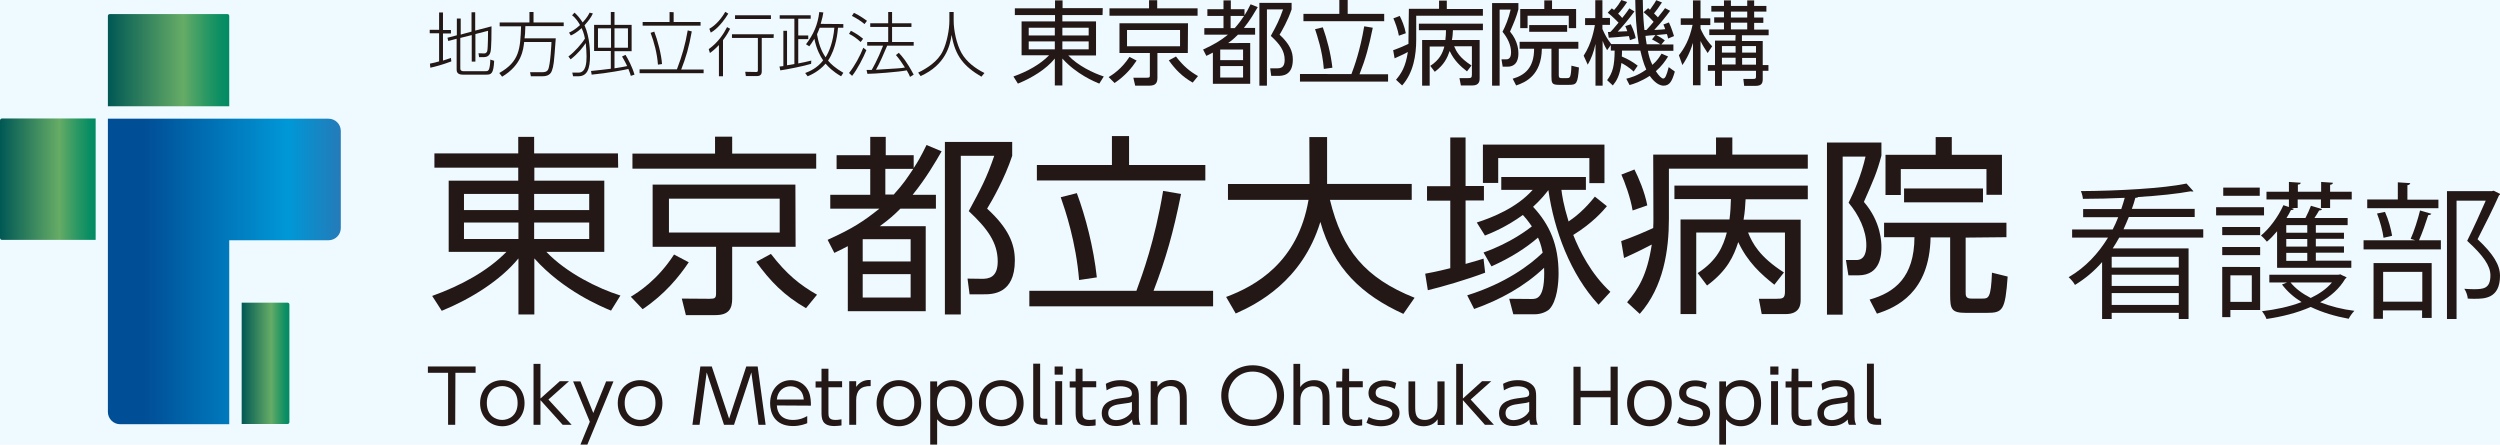
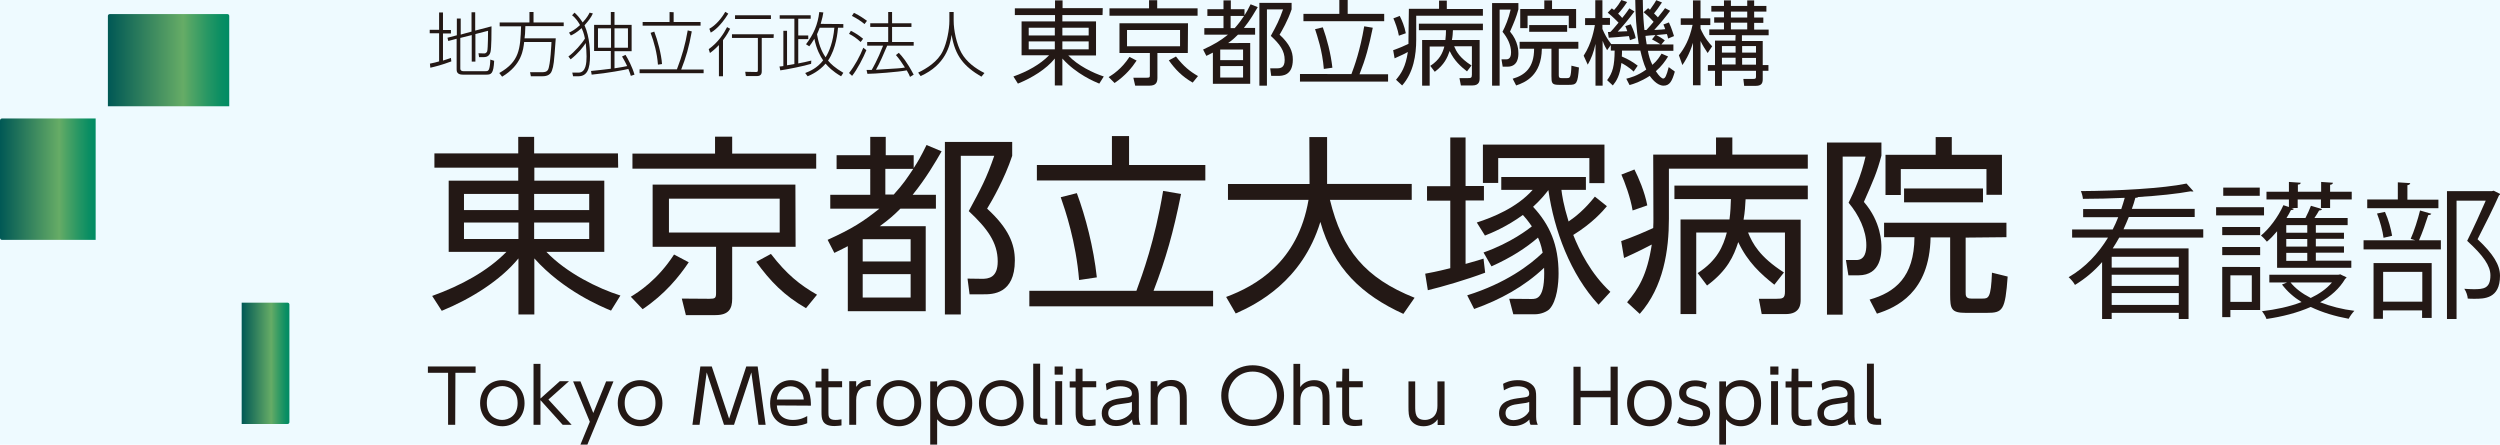
<svg xmlns="http://www.w3.org/2000/svg" version="1.1" id="レイヤー_1" x="0px" y="0px" viewBox="0 0 1225.8 218" style="enable-background:new 0 0 1225.8 218;" xml:space="preserve">
  <style type="text/css">
	.st0{fill:#EEFAFF;}
	.st1{fill:#231815;}
	.st2{fill:url(#SVGID_1_);}
	.st3{fill:url(#SVGID_00000183952513638264269280000009491400091266326673_);}
	.st4{fill:url(#SVGID_00000050621211504458899090000005945798392846764468_);}
	.st5{fill:url(#SVGID_00000029731645180705592700000011637504186114524816_);}
</style>
  <g id="_イス__eefaff">
    <rect class="st0" width="1225.8" height="218" />
  </g>
  <g id="_ゴ">
    <g>
      <g>
        <g>
          <path class="st1" d="M221.3,30.1c-4.8,1.8-7.7,2.5-10.3,3.1l-0.2-2c2-0.4,3.2-0.7,4.5-1.1V16.3h-4.6v-1.7h4.6V6.1h1.9v8.6h3.9      v1.7h-3.9v13.3c1.5-0.5,2.6-0.8,3.9-1.3L221.3,30.1L221.3,30.1z M231.2,15.5V6h1.8v9l8-2.1c0,2.6,0,10.6-0.5,12.6      c-0.4,1.6-1.5,2.5-3.2,2.5h-2.4l-0.3-1.9l2.8,0.1c1.1,0,1.4-0.9,1.5-1.1c0.4-1.6,0.4-9.9,0.4-10l-6.2,1.6v13.5h-1.8v-13      l-5.6,1.4v15c0,1.1,0.9,1.3,1.5,1.3h10.8c1.2,0,1.4-0.2,1.8-1c0.4-1.1,0.6-3.2,0.6-4.7l1.9,0.6c-0.3,6.5-1.5,6.8-3.9,6.8h-11.5      c-3,0-3-1.8-3-2.6v-15l-4.1,1.1l-0.4-1.6l4.6-1.2V9.1h1.9V17C225.6,17,231.2,15.5,231.2,15.5z" />
          <path class="st1" d="M272.5,18.8c-0.9,12.6-1,13.2-1.9,15.9c-0.9,2.6-3.5,2.7-5,2.7h-5.3l-0.4-2l5.7,0c1,0,2.4,0,3.1-1.2      c1.2-2.2,1.7-13.2,1.7-13.6h-13.4c-0.4,3.6-1.1,11.2-10.8,17l-1.4-1.8c9.9-5.6,10.3-11.7,10.7-22.9H245V11h14.6V5.9h2V11h14.8      v1.8h-18.8c-0.1,3.3-0.2,4.8-0.4,6L272.5,18.8L272.5,18.8z" />
          <path class="st1" d="M290.7,6.6c-0.9,2.1-2.5,4-4.1,5.8c2.7,5.9,2.7,13.6,2.7,14.9c0,6.6-1.4,10.1-5.8,10.1H281l-0.4-1.8l3.1,0      c3.6,0,3.9-4.8,3.9-7.9c0-1.8-0.2-4.9-0.4-6.6c-1.2,1.9-3.7,5.1-7.4,8l-1.1-1.4c3-2.2,6.6-6.3,8.1-8.8c-0.1-0.4-0.4-2.5-1.6-5.1      c-2.6,2.3-4.2,3.1-5.3,3.6l-0.9-1.4c1.1-0.5,2.9-1.4,5.4-3.7c-0.7-1.3-2.1-3.5-3.9-4.8l1.2-1.3c1.1,1,2.3,2.2,4,4.8      c2.3-2.5,3-4,3.4-4.8L290.7,6.6L290.7,6.6z M306.7,26.9c1.2,1.9,3.4,6.1,4.4,9.7l-1.8,0.6c-0.2-0.8-0.5-1.7-1.2-3.4      c-1.4,0.4-10.4,2.1-18,2.8l-0.3-1.8c3.3-0.3,6.4-0.7,9.7-1.1v-8.7h-8.2V12.2h8.2V5.9h1.8v6.3h8.4v12.9h-8.4v8.4      c3.4-0.5,5.7-1,6.2-1.1c-1.1-2.4-1.9-3.6-2.5-4.7L306.7,26.9L306.7,26.9z M299.6,13.9h-6.4v9.5h6.4      C299.6,23.4,299.6,13.9,299.6,13.9z M307.9,13.9h-6.6v9.5h6.6C307.9,23.4,307.9,13.9,307.9,13.9z" />
          <path class="st1" d="M331.9,34c2.6-6.8,4.1-12.1,5.3-19.1l2,0.5c-1.4,7.8-2.9,12.9-5.2,18.7h11v1.8h-31.4V34H331.9L331.9,34z       M330.3,6v4.8h13.2v1.8h-28.4v-1.8h13.2V5.9L330.3,6L330.3,6z M322.6,31.7c-0.4-5.6-1.9-11.1-3.6-15.6l1.8-0.6      c1.6,4.1,3.5,11.2,3.8,15.9L322.6,31.7z" />
          <path class="st1" d="M347.5,24.1c4.6-3.3,7.4-7.6,9-10.8l1.5,0.8c-0.5,1-1.4,2.8-3.5,5.6v17.7h-2V22.1c-2.3,2.4-3.6,3.3-4.4,3.9      L347.5,24.1z M357.1,6.7c-4,6.4-7.2,8.5-8.6,9.3l-0.7-1.9c3.2-1.7,6.2-5.4,7.8-8.3L357.1,6.7L357.1,6.7z M379.3,18.6h-5.8v16.2      c0,0.8,0,2.5-2.3,2.5h-5.5l-0.3-2.1l5.3,0.1c0.8,0,0.9-0.2,0.9-1V18.6h-12.7v-1.8h20.5L379.3,18.6L379.3,18.6z M378,9.3h-17.6      V7.5H378V9.3z" />
          <path class="st1" d="M397.7,31.3c-3,1-12.6,2.9-15.1,3.2l-0.4-1.9c0.5,0,1.2-0.1,1.9-0.2V15.1h1.8V32c1-0.1,2.5-0.4,3.6-0.6V9.2      h-7.2V7.5h15.2v1.7h-6.1v8.2h4.9v1.8h-4.9v11.9c2.8-0.5,4.6-1,6.4-1.4L397.7,31.3L397.7,31.3z M413.5,11.8v1.8h-2.6      c-0.2,1.9-0.8,10.1-4.9,16.1c1.3,1.6,3.3,3.5,7.5,6l-1.1,1.7c-4.3-2.5-6.3-4.7-7.6-6.2c-3.2,3.7-6.9,5.4-8.8,6.2l-1.2-1.6      c2.1-0.8,5.8-2.3,8.8-6.2c-1.4-2-3.3-5.5-4.3-10.6c-1.1,1.9-1.9,2.9-2.5,3.7l-1.6-1c3.7-4.9,5.8-9.6,6.5-15.8l2,0.2      c-0.2,1.3-0.5,2.9-1.3,5.6L413.5,11.8L413.5,11.8z M401.9,13.6c-0.3,0.9-0.7,1.8-1.3,3.2c1.1,6.6,3.1,9.6,4.2,11.3      c1.7-2.7,3.7-7.4,4.3-14.5L401.9,13.6L401.9,13.6z" />
          <path class="st1" d="M422,20.6c-2.2-2-3.7-3-5.7-4l0.9-1.5c2.4,1.2,3.9,2.2,6,3.9L422,20.6L422,20.6z M416.3,35.8      c2.7-3.4,5.3-8.1,7-12.4l1.5,1.2c-1.5,3.7-4.5,9.5-7,12.6L416.3,35.8L416.3,35.8z M423.9,11.8c-1.3-1.1-3.9-2.9-6.2-4l1-1.5      c2.9,1.3,5.5,3.3,6.4,3.9L423.9,11.8L423.9,11.8z M440.7,25.9c1.7,1.8,3.8,4.1,7.3,10.7l-1.8,1.1c-0.3-0.8-0.6-1.5-1.6-3.2      c-4.1,0.8-16,1.7-19.3,1.7l-0.4-1.9c1.5,0,1.8,0,2.5,0c0.3-0.5,2.9-4.9,5.6-11.9h-7.8v-1.8h10.3v-7.4h-8.8v-1.8h8.8V5.9h1.9v5.5      h9.5v1.8h-9.5v7.4H448v1.8h-13c-1.8,4.2-3.5,8.3-5.5,11.8c11-0.7,12.2-0.7,14.2-1.1c-1.7-2.7-2.7-4.1-4.4-6.1L440.7,25.9      L440.7,25.9z" />
          <path class="st1" d="M467.6,5.9v4.2c0,4.8,1.4,11.5,3.8,15.8c2.5,4.5,6.9,7.7,11.3,9.9l-1.5,1.8c-8.5-5-12.9-10.1-14.6-20.5      c-0.8,5.4-3,14.7-15.2,20.2l-1.2-1.7c4.1-2,9.6-5.3,12.1-10.6c2-4.1,3.2-10.6,3.2-14.7V5.9H467.6L467.6,5.9z" />
        </g>
        <g>
          <path class="st1" d="M540.6,7.4h-19.7v3.1h16.5v16.7h-13.6c4.7,5,12.2,8.6,17.4,10.3L539,41c-2.2-0.9-11.2-4.6-18.1-12.3v13.2      h-3.7V28.7c-4.2,5.2-11.2,9.5-18.1,12.3l-2.2-3.5c6.8-2.4,13.1-5.9,17.5-10.4h-13.5V10.5h16.4V7.4h-19.7V4.1h19.7V0.2h3.7V4      h19.7L540.6,7.4L540.6,7.4z M504.4,13.6v3.8h12.8v-3.8C517.2,13.6,504.4,13.6,504.4,13.6z M504.4,20.3v3.9h12.8v-3.9H504.4z       M533.8,13.6h-12.9v3.8h12.9V13.6z M533.8,20.3h-12.9v3.9h12.9V20.3z" />
          <path class="st1" d="M543.6,37.8c1.9-1.2,6.3-3.9,10.2-9.9l3.5,1.8c-2.2,3.4-5.6,7.5-10.8,11L543.6,37.8L543.6,37.8z M587.2,7.7      H544V4.1h19.4v-4h4v4h19.8V7.7L587.2,7.7z M582.4,26h-14.9v12.2c0,2.2-0.7,3.8-3.9,3.8h-7l-0.9-3.9l6.5,0c1.4,0,1.6-0.1,1.6-1.3      V26h-14.9V11.4h33.6L582.4,26L582.4,26z M578.6,14.7h-26v8h26C578.6,22.7,578.6,14.7,578.6,14.7z M576.6,27.7      c3.7,4.8,6.8,7.3,10.8,9.6l-2.6,3.2c-5.2-3-8.5-6.4-11.7-10.9L576.6,27.7L576.6,27.7z" />
          <path class="st1" d="M616.7,3.5c-1.5,2.5-3.7,6.4-6.8,10.2h5.5V17H607c-1.6,1.6-2.7,2.6-4.8,4.1H613v20h-18.3V25.8      c-1,0.5-1.5,0.8-3.2,1.6l-1.6-3.1c5.8-2.7,8.4-4.3,12.2-7.3h-11.6v-3.2h9.4v-6h-7.9V4.5h7.9V0.2h3.6v4.3h6.7v3      c0.9-1.4,1.7-2.7,3-5.4L616.7,3.5L616.7,3.5z M609.5,24.3h-11.2v5.2h11.2V24.3z M609.5,32.4h-11.2V38h11.2V32.4z M605.4,13.8      c2.3-2.6,3-3.7,4.6-6h-6.6v6H605.4z M633.3,4.6c-1.8,5.4-4.8,10.6-5.9,12.4c5,4.6,6.5,8.3,6.5,12.2c0,8-5.3,8-7.3,8h-3.3      l-0.5-3.7l3.3,0c1.8,0,3.8-0.3,3.8-4.1c0-4.5-2.4-7.8-6.8-11.8c2.9-5.3,4.1-7.6,6-13h-7.9V42h-3.7V1.4h15.8L633.3,4.6L633.3,4.6      z" />
          <path class="st1" d="M662.6,36.4c1.5-3.9,4.3-11.7,6.3-23.5l4.2,0.7c-1.9,9.3-3.5,15.2-6.5,22.8h14V40h-43.2v-3.7H662.6      L662.6,36.4z M660.8,0v6.8h17.9v3.6h-39.6V6.8h17.6V0H660.8L660.8,0z M649.1,33.8c-0.7-9-3.3-16.4-4.3-19.5l3.8-0.9      c2,5.6,3.9,12.7,4.7,19.8L649.1,33.8L649.1,33.8z" />
          <path class="st1" d="M690.8,4.3h14.8V0.3h3.8v4.1h17.7v3.3h-32.7v11.8c0,7.4-1.3,16.1-6.9,22.4l-3-2.8c2.6-3.1,4.7-6.3,5.8-13.6      c-0.8,0.5-3.3,1.7-6.5,3.1l-0.7-4c2.9-1,5.7-2.2,7.5-3.1c0-0.9,0-1.8,0-2.2L690.8,4.3L690.8,4.3z M685.9,17.5      c-0.5-3-1.9-6.7-2.7-8.5l3.1-1.2c1,1.9,2.4,5.2,3,8.5L685.9,17.5L685.9,17.5z M725.5,19.6v18.8c0,1,0,3.5-3.5,3.5h-5.7l-0.7-3.6      h4.1c1.5,0,2-0.1,2-1.7V22.7h-8.7c1.1,2.6,2.7,5.7,8.5,9.4l-2.2,2.9c-3.2-2.5-6.3-5.3-8.5-10c-1.1,3.2-2.6,6.7-7.3,10.2      l-2.2-2.9c4.6-3,6-6.2,6.9-9.5H701v19.2h-3.7V19.6h11.4c0.2-1.8,0.3-3.3,0.3-4.8h-13.3v-3.2h31.4v3.2h-14.7      c-0.1,1.6-0.1,2.9-0.5,4.8L725.5,19.6L725.5,19.6z" />
          <path class="st1" d="M744.5,1.5v3.1c-1.1,4-1.9,5.8-4.1,10.9c4.1,4.8,4.1,9.7,4.1,10.6c0,1.4,0,6.6-5.4,6.6h-2.3l-0.6-3.6h2.4      c2.1,0,2.3-2.2,2.3-3.5c0-3.5-1.8-7.2-4.2-10c1.4-2.7,3-6.4,4-10.9h-5.4V42h-3.7V1.5H744.5L744.5,1.5z M764.3,23.9v12.9      c0,0.8,0,1.5,1.4,1.5h2.5c1.5,0,2.1,0,2.3-6.1l3.7,0.9c-0.6,8-1.2,8.5-4.9,8.5h-5c-3.4,0-3.6-0.9-3.6-4.3V23.9H756      c-0.2,13.1-8.1,16.5-12.6,18l-1.7-3.3c5.9-1.7,10.5-5.3,10.5-14.7h-7.1v-3.4h28.8v3.4L764.3,23.9L764.3,23.9z M761,0.2v4.2h11.8      v9.4h-3.6V7.7H749v6.1h-3.6V4.4h11.8V0.2L761,0.2L761,0.2z M749.8,15.6v-3.3h18.6v3.3H749.8z" />
          <path class="st1" d="M808.1,4c0.6,0.4,0.7,0.6,0.9,0.8c2-2.8,2.6-3.8,3.1-4.7l2.8,1.1c-1.4,2.2-3.2,4.6-3.9,5.4      c0.5,0.5,1.4,1.3,1.9,1.9c2.7-3.3,2.9-3.7,3.5-4.5l2.5,1.3c-2.3,3.1-4.3,5.6-7.8,9.4c3.7-0.2,3.9-0.2,5.4-0.4      c-0.3-1-0.6-1.5-0.9-2.3l2.7-1c1.4,2.9,2.2,5.9,2.5,6.7l-2.9,1.2c-0.2-1.2-0.4-1.6-0.6-2.2c-1,0.1-4.8,0.5-5.2,0.5      c0.3,0.1,2.8,1.5,4.2,2.6l-1.7,2h5.9v3.1H808c0.4,2.3,1,4.5,2.2,6.9c2.6-2.3,3.4-3.8,4.5-5.5l3.2,1.4c-1.5,2.4-3.2,4.8-6,7.2      c1.6,2.5,2.9,3.6,3.6,3.6c0.9,0,1.6-1.2,2.7-5.6l3,2.2c-1.3,4.6-2.5,6.9-5.5,6.9c-3.3,0-6-3.7-6.8-4.8c-4.5,2.9-8,4-9.9,4.5      l-1.6-3.1c1.9-0.5,5.3-1.3,9.8-4.5c-1.5-3.4-2.2-6.3-2.9-9.3h-9c0,1,0,1.8-0.1,2.9c3.3,1.4,5.4,2.7,7.8,4.5l-2,2.9      c-2.5-2.4-5.5-4-6-4.2c-0.7,6.1-2.4,8.8-4.2,11l-2.8-2.6c2.8-3.7,3.6-7,3.7-14.5h-1.9v-2.7l-1.8,2.5c-0.7-1.1-1.4-2.4-2.2-4.6      V42h-3.5V21.5c-0.8,4-2.2,7.5-3.8,10.2l-2-4.4c4.1-6.2,5.2-13.5,5.5-15h-4.8V8.9h5V0.1h3.5v8.7h3.7v3.4h-3.7v2      c1,2.4,2.2,4.7,4.3,7.4h13.5c-1.2-7.3-1.6-14.2-1.7-21.6h3.7c0,6.9,0.6,13.1,0.8,14.7h1c1.2-1.2,2.8-3.2,3.5-4      c-0.6-0.7-2.4-2.7-4.9-4.7L808.1,4L808.1,4z M799.6,11.9c1.6,3.3,2.2,5.6,2.4,6.8l-2.8,1c-0.2-0.9-0.3-1.3-0.5-2      c-1.6,0.2-9.5,0.8-9.9,0.8l-0.4-2.8c0.8,0,1,0,1.3-0.1c0.6-0.6,1.7-1.8,3.9-4.5c-0.6-0.6-2.7-2.8-5.3-4.9l2-2.1      c0.6,0.4,0.7,0.5,1.1,0.8c1.9-2.1,2.5-3.1,3.6-4.9l2.8,1c-1.8,2.7-3,4.2-4.4,5.7c0.8,0.7,1.4,1.4,2,2.1c2.3-2.8,2.8-3.7,3.5-4.7      l2.5,1.5c-2.3,3.2-6.3,8-8.2,9.9c1.6-0.1,2.8-0.1,4.7-0.2c-0.4-1.3-0.7-1.8-1-2.5L799.6,11.9L799.6,11.9z M811.7,17.2      c-1.7,0.1-3.2,0.2-4.9,0.4c0.1,1.1,0.4,2.9,0.6,4.1h6.7c-0.6-0.4-2.5-1.6-4.1-2.4L811.7,17.2L811.7,17.2z" />
          <path class="st1" d="M837.3,26c-1.1-1.7-2.3-3.4-3.5-5.9v21.7h-3.7V21c-1.8,5.9-4.2,9.5-5.2,10.9l-1.7-4.8      c2.8-3.6,5.2-7.8,6.7-14.9h-5.8V9h6V0.2h3.7V9h4.8v3.3h-4.8V14c0.4,1,2,4.8,5.7,8.7L837.3,26L837.3,26z M851,17.2h-12.9v-2.8      h7.2v-3.3h-4.8V8.5h4.8V5.7h-6.2V2.9h6.2V0.2h3.4v2.7h8V0.2h3.4v2.7h6v2.8h-6v2.9h4.5v2.6h-4.5v3.3h7.1v2.8h-13.1v2.8h10.2v11.8      h2.8v2.8h-2.8v4.2c0,2-0.7,3.2-3.5,3.2h-5.6l-0.4-3.4l4.7,0c1.3,0,1.5-0.2,1.5-1.2v-2.8h-16.7v7.4h-3.4v-7.4h-3.5v-2.8h3.5V19.9      h10L851,17.2L851,17.2z M851,22.6h-6.7v3.2h6.7V22.6z M851,28.3h-6.7v3.3h6.7V28.3z M856.7,5.7h-8v2.9h8V5.7z M856.7,11.1h-8      v3.3h8V11.1z M854.2,25.8h6.8v-3.2h-6.8V25.8z M854.2,31.7h6.8v-3.3h-6.8V31.7z" />
        </g>
      </g>
      <g>
        <linearGradient id="SVGID_1_" gradientUnits="userSpaceOnUse" x1="52.92" y1="190.505" x2="112.45" y2="190.505" gradientTransform="matrix(1 0 0 -1 0 220)">
          <stop offset="0" style="stop-color:#005855" />
          <stop offset="0.62" style="stop-color:#66AC66" />
          <stop offset="0.67" style="stop-color:#55A665" />
          <stop offset="0.82" style="stop-color:#279764" />
          <stop offset="0.93" style="stop-color:#0A8E63" />
          <stop offset="1" style="stop-color:#008B63" />
        </linearGradient>
        <path class="st2" d="M53.9,6.9h57.6c0.5,0,0.9,0.4,0.9,0.9v44.3H52.9V7.8C52.9,7.3,53.3,6.9,53.9,6.9L53.9,6.9z" />
        <linearGradient id="SVGID_00000174578542582305705480000009495748320108549562_" gradientUnits="userSpaceOnUse" x1="70.73" y1="86.98" x2="184.93" y2="86.98" gradientTransform="matrix(1 0 0 -1 0 220)">
          <stop offset="0" style="stop-color:#004E96" />
          <stop offset="0.62" style="stop-color:#0098D8" />
          <stop offset="0.68" style="stop-color:#0A8FCE" />
          <stop offset="0.86" style="stop-color:#2779B6" />
          <stop offset="0.97" style="stop-color:#3271AD" />
        </linearGradient>
-         <path style="fill:url(#SVGID_00000174578542582305705480000009495748320108549562_);" d="M167.1,64.2c0-3.3-2.7-6-6-6H52.9v143.8     c0,3.3,2.7,6,6,6h53.5v-90.2h48.7c3.3,0,6-2.7,6-6L167.1,64.2L167.1,64.2z" />
        <linearGradient id="SVGID_00000163783052361046530520000003981534978569895078_" gradientUnits="userSpaceOnUse" x1="-9.994507e-03" y1="132.105" x2="46.89" y2="132.105" gradientTransform="matrix(1 0 0 -1 0 220)">
          <stop offset="0" style="stop-color:#005855" />
          <stop offset="0.62" style="stop-color:#66AC66" />
          <stop offset="0.67" style="stop-color:#55A665" />
          <stop offset="0.82" style="stop-color:#279764" />
          <stop offset="0.93" style="stop-color:#0A8E63" />
          <stop offset="1" style="stop-color:#008B63" />
        </linearGradient>
        <path style="fill:url(#SVGID_00000163783052361046530520000003981534978569895078_);" d="M46.9,58.1v59.5H0.9     c-0.5,0-0.9-0.4-0.9-1V59.1c0-0.5,0.4-1,0.9-1H46.9C46.9,58.1,46.9,58.1,46.9,58.1z" />
        <linearGradient id="SVGID_00000055681060214922376950000004131312004371943597_" gradientUnits="userSpaceOnUse" x1="118.47" y1="41.855" x2="141.92" y2="41.855" gradientTransform="matrix(1 0 0 -1 0 220)">
          <stop offset="0" style="stop-color:#005855" />
          <stop offset="0.62" style="stop-color:#66AC66" />
          <stop offset="0.67" style="stop-color:#55A665" />
          <stop offset="0.82" style="stop-color:#279764" />
          <stop offset="0.93" style="stop-color:#0A8E63" />
          <stop offset="1" style="stop-color:#008B63" />
        </linearGradient>
        <path style="fill:url(#SVGID_00000055681060214922376950000004131312004371943597_);" d="M141.9,149.3V207c0,0.5-0.4,0.9-0.9,0.9     h-22.5v-59.5H141C141.5,148.4,141.9,148.8,141.9,149.3L141.9,149.3z" />
      </g>
      <g>
        <path class="st1" d="M303.1,82.2h-41.1v6.4h34.3v34.9h-28.4c9.8,10.3,25.4,18,36.3,21.4l-4.6,7.4c-4.6-1.9-23.4-9.7-37.6-25.6     v27.5h-7.8v-27.5c-8.8,10.8-23.4,19.9-37.6,25.7l-4.7-7.3c14.2-5.1,27.2-12.2,36.4-21.6H220V88.6h34.1v-6.4H213v-7h41.1v-8.1h7.8     v8.1h41.1L303.1,82.2L303.1,82.2z M227.5,95.1v7.9h26.7v-7.9H227.5z M227.5,109.1v8.1h26.7v-8.1H227.5z M288.9,95.1h-27v7.9h27     V95.1z M288.9,109.1h-27v8.1h27V109.1z" />
        <path class="st1" d="M309.3,145.5c3.9-2.4,13.1-8.2,21.2-20.7l7.2,3.8c-4.7,7-11.6,15.6-22.6,23L309.3,145.5z M400.2,82.7h-90.1     v-7.4h40.5v-8.3h8.4v8.3h41.2V82.7z M390.1,121H359v25.5c0,4.7-1.5,8-8.2,8h-14.5l-2-8.1l13.5,0.1c2.8,0,3.3-0.3,3.3-2.8V121     h-31.1V90.5h70L390.1,121L390.1,121z M382.2,97.4H328V114h54.3V97.4z M378,124.5c7.7,10,14.2,15.2,22.6,20l-5.4,6.6     c-10.8-6.2-17.6-13.3-24.4-22.7L378,124.5L378,124.5z" />
        <path class="st1" d="M461.7,74.2c-3,5.2-7.7,13.3-14.2,21.3h11.4v6.8h-17.4c-3.3,3.3-5.6,5.3-10.1,8.6h22.5v41.7h-38.2v-31.9     c-2,1-3,1.6-6.6,3.3l-3.3-6.4c12.1-5.5,17.4-8.9,25.4-15.3h-24.1v-6.8h19.6V82.9h-16.5v-6.8h16.5v-9h7.6v9H448v6.3     c2-3,3.5-5.6,6.3-11.3L461.7,74.2L461.7,74.2z M446.5,117.3h-23.5v10.9h23.5C446.5,128.2,446.5,117.3,446.5,117.3z M446.5,134.4     h-23.5v11.5h23.5V134.4z M438.2,95.4c4.8-5.3,6.3-7.7,9.6-12.6h-13.7v12.6H438.2z M496.3,76.4c-3.7,11.2-10,22.2-12.3,25.9     c10.5,9.6,13.6,17.3,13.6,25.4c0,16.6-11.1,16.6-15.3,16.6h-6.9l-1-7.7l6.8,0.1c3.7,0.1,8-0.7,8-8.5c0-9.3-5.1-16.2-14.2-24.7     c6-11.1,8.6-15.8,12.5-27.1h-16.4v77.8h-7.8V69.6h33L496.3,76.4L496.3,76.4z" />
        <path class="st1" d="M557.2,142.6c3-8.2,9-24.4,13.1-49l8.8,1.5c-3.9,19.3-7.4,31.6-13.5,47.5h29.2v7.6h-90.1v-7.6H557.2     L557.2,142.6z M553.6,66.7v14.2H591v7.6h-82.6v-7.6h36.8V66.7H553.6L553.6,66.7z M529.1,137.3c-1.5-18.7-6.8-34.3-9-40.6l7.9-2     c4.3,11.6,8.2,26.6,9.8,41.3L529.1,137.3z" />
        <path class="st1" d="M642,67.2h8.7v23h41.5V98h-40.1c6,24.6,17.2,38.3,41.5,48l-5.5,7.9c-20.2-9.2-34.3-22.3-40.7-45.1     c-8.9,29.2-31.3,40.4-41.5,44.9l-4.7-8.1c14.5-5.4,35.2-17,40.4-47.6h-39.5v-7.8h40L642,67.2L642,67.2z" />
        <path class="st1" d="M728.2,133.7c-9,3.4-21,6.9-28.1,8.6l-1.3-8.1c2.5-0.5,5.2-0.9,12.3-2.7V98.4h-11.4v-7.1h11.4V67.4h7.5v23.8     h9v7.1h-9v31.1c5.9-1.6,6.8-2,8.8-2.6L728.2,133.7L728.2,133.7z M727.4,123.8c13.4-4.7,22.2-11.6,23.7-12.8     c-2-2.9-3.3-4.4-4.4-5.6c-8.3,6-15.6,8.9-18.6,10.1l-4-6.4c7.8-2.5,19.7-7.3,27.4-16h-15.4v-6.3h41.5v6.3h-12     c0.3,2.5,0.9,7,3.5,15.5c3.4-2.3,7.9-5.9,12.9-12.2l5.9,4.7c-2,2.4-7.1,8.3-16.5,14.1c3,7.6,8.6,19,18.2,27.9l-5.8,6.3     c-13.8-14.9-21.8-36.5-24.6-56.2c-1.4,1.8-3.3,4.3-7.5,8.2c8.2,8.8,12.5,18.7,12.5,32.7c0,4.6-0.7,13.5-4.5,17.5     c-1,1-3.8,2.5-7.2,2.5H742l-2-7.6l10.9,0.1c2.5,0,6.8,0.1,6.2-15.3c-9.7,9.2-21.6,15.7-34.3,20.2l-3.4-6.7     c18.9-5.9,30.8-14.9,37-20.9c-0.8-4.2-1.8-6.3-2.3-7.4c-5.9,5.1-13.2,9.8-22.8,14.1L727.4,123.8L727.4,123.8z M786.7,70.9v18.9     h-7.4V77.5h-44.7v12.2h-7.5V70.9H786.7z" />
        <path class="st1" d="M810.6,75.8h30.8v-8.4h8v8.4h37v6.9h-68.1v24.5c0,15.4-2.6,33.5-14.3,46.7l-6.2-5.7     c5.5-6.5,9.8-13.2,12.1-28.3c-1.7,0.9-6.9,3.6-13.6,6.6l-1.4-8.3c6.1-2.1,11.8-4.6,15.7-6.4c0.1-1.8,0.1-3.7,0.1-4.5L810.6,75.8     L810.6,75.8z M800.5,103.2c-1-6.3-3.9-14-5.5-17.6l6.4-2.5c2,4,5,10.8,6.3,17.6L800.5,103.2L800.5,103.2z M882.9,107.7v39.1     c0,2,0,7.2-7.3,7.2h-11.8l-1.4-7.5h8.6c3.1,0,4.2-0.2,4.2-3.5v-29h-18.1c2.2,5.4,5.6,11.9,17.6,19.6l-4.7,6     c-6.6-5.2-13.1-11.1-17.7-20.9c-2.2,6.8-5.3,13.9-15.3,21.3l-4.6-6.1c9.6-6.2,12.5-13.1,14.3-19.9h-15v40h-7.7v-46.4H848     c0.5-3.7,0.6-6.9,0.7-10H821V91h65.4v6.7h-30.5c-0.2,3.3-0.3,6-1,10L882.9,107.7L882.9,107.7z" />
        <path class="st1" d="M922.5,69.9v6.4c-2.2,8.3-3.9,12-8.6,22.7c8.6,9.9,8.6,20.3,8.6,22.2c0,2.8,0,13.8-11.3,13.8h-4.9l-1.2-7.5     h5.1c4.4,0,4.9-4.5,4.9-7.3c0-7.2-3.7-14.9-8.7-20.8c2.8-5.6,6.2-13.4,8.3-22.6h-11.2v77.5h-7.7V69.9H922.5L922.5,69.9z      M963.8,116.5v26.8c0,1.6,0,3.1,2.8,3.1h5.2c3.2,0,4.4,0,4.9-12.7l7.7,1.9c-1.2,16.6-2.4,17.8-10.2,17.8h-10.4     c-7.1,0-7.6-2-7.6-8.9v-28.1h-9.6c-0.5,27.2-16.9,34.4-26.3,37.4l-3.6-6.9c12.4-3.5,21.9-11,22-30.6h-14.9v-7.1h60v7.1     L963.8,116.5L963.8,116.5z M957,67.2v8.7h24.6v19.6h-7.6V82.9h-42v12.7h-7.5V75.9h24.6v-8.7H957L957,67.2z M933.6,99.2v-6.8h38.7     v6.8H933.6z" />
      </g>
      <g>
        <path class="st1" d="M223.2,208.3h-3.5v-25.5h-9.9v-3.1h23.4v3.1h-9.9L223.2,208.3L223.2,208.3z" />
        <path class="st1" d="M246.2,186.4c5.8,0,11,4.2,11,11.3s-5.2,11.3-10.9,11.3s-10.9-4.2-10.9-11.3S240.5,186.4,246.2,186.4     L246.2,186.4z M246.2,205.9c3.2,0,7.6-2,7.6-8.3s-4.3-8.3-7.5-8.3s-7.6,2-7.6,8.3S243.1,205.9,246.2,205.9z" />
        <path class="st1" d="M265,195.4l9.5-8.5h4.5l-10.1,9l11.4,12.4h-4.4L265,196.2v12.1h-3.4v-29.9h3.4L265,195.4L265,195.4z" />
        <path class="st1" d="M289.2,206.8l-8.2-19.8h3.6l6.3,15.5l6.3-15.5h3.6L288,218h-3.4L289.2,206.8L289.2,206.8z" />
        <path class="st1" d="M313.8,186.4c5.8,0,11,4.2,11,11.3s-5.2,11.3-10.9,11.3s-11-4.2-11-11.3S308.1,186.4,313.8,186.4z      M313.8,205.9c3.2,0,7.6-2,7.6-8.3s-4.3-8.3-7.5-8.3s-7.6,2-7.6,8.3S310.7,205.9,313.8,205.9z" />
        <path class="st1" d="M349,179.7l8.5,25.6l8.4-25.6h5.6l3.9,28.6h-3.5l-3.5-25.7l-8.5,25.7H355l-8.5-25.7l-3.5,25.7h-3.5l3.9-28.6     H349L349,179.7z" />
        <path class="st1" d="M380.9,198.8c0.2,3.9,2.5,7.1,7.9,7.1c3.6,0,5.7-1.2,7-1.9v3.5c-1,0.4-3.4,1.4-7,1.4     c-9,0-11.2-6.5-11.2-11.1c0-6.9,4.4-11.4,10.2-11.4c2.7,0,6.8,1.1,8.8,5.8c1,2.4,1,5.2,1,6.7L380.9,198.8L380.9,198.8z      M394.1,195.9c-0.4-5.2-4.1-6.5-6.5-6.5c-3.6,0-6.4,2.6-6.7,6.5H394.1z" />
        <path class="st1" d="M402.8,180.8h3.4v6.1h6.7v3h-6.7v12.2c0,2,0,3.8,3.4,3.8c0.5,0,1.4,0,3-0.3v3c-0.8,0.1-2,0.3-3.5,0.3     c-6.1,0-6.3-3.6-6.3-6.8V190h-2.9v-3h2.9V180.8z" />
        <path class="st1" d="M416.4,208.3v-21.4h3.4v2.8c2.4-3.5,5.7-3.4,7.1-3.4v3c-4.8-0.1-7.1,2.2-7.1,6.9v12.1L416.4,208.3     L416.4,208.3z" />
        <path class="st1" d="M440.7,186.4c5.8,0,11,4.2,11,11.3s-5.2,11.3-10.9,11.3s-11-4.2-11-11.3S435,186.4,440.7,186.4z      M440.7,205.9c3.2,0,7.6-2,7.6-8.3s-4.3-8.3-7.5-8.3s-7.6,2-7.6,8.3S437.5,205.9,440.7,205.9z" />
        <path class="st1" d="M459.5,189.8c1.9-2.3,4.2-3.4,7.3-3.4c5.6,0,9.9,4.4,9.9,11.3s-4.2,11.3-9.9,11.3c-3,0-5.4-1.2-7.3-3.4V218     h-3.4v-31h3.4V189.8L459.5,189.8z M466.3,206c5.4,0,7-4.6,7-8.3s-1.7-8.3-7-8.3c-2.8,0-6.9,1.6-6.9,8.3S463.5,206,466.3,206z" />
        <path class="st1" d="M490.9,186.4c5.8,0,11,4.2,11,11.3s-5.2,11.3-10.9,11.3s-11-4.2-11-11.3S485.2,186.4,490.9,186.4z      M490.9,205.9c3.2,0,7.6-2,7.6-8.3s-4.3-8.3-7.5-8.3s-7.6,2-7.6,8.3S487.8,205.9,490.9,205.9z" />
        <path class="st1" d="M513.6,208.3h-2.1c-4.9,0-4.9-2.5-4.9-4.8v-25.2h3.4v25.1c0,0.9,0,1.9,1.8,1.9h1.7L513.6,208.3L513.6,208.3z     " />
        <path class="st1" d="M521.1,183.7h-4v-4h4V183.7z M520.8,208.3h-3.4v-21.4h3.4V208.3z" />
        <path class="st1" d="M527.5,180.8h3.3v6.1h6.7v3h-6.7v12.2c0,2,0,3.8,3.4,3.8c0.5,0,1.4,0,3-0.3v3c-0.8,0.1-2,0.3-3.5,0.3     c-6.1,0-6.3-3.6-6.3-6.8V190h-2.9v-3h2.9V180.8z" />
        <path class="st1" d="M542.2,188.2c0.9-0.5,3.3-1.8,7.2-1.8c1,0,5,0,7.5,2.7c1.4,1.6,1.5,3.3,1.5,5.4v9.8c0,2.3,0.5,3.2,0.8,4     h-3.5c-0.3-0.5-0.6-1.1-0.6-2.6c-2.1,2.2-4.8,3.2-7.9,3.2c-4.8,0-7-2.9-7-6.2c0-6.4,6.7-7.1,10.6-7.6c3.2-0.4,4.2-0.5,4.2-2.2     c0-2.5-2.8-3.5-5.6-3.5c-3.4,0-5.8,1.4-6.8,2L542.2,188.2L542.2,188.2z M555,197.1c-1.1,0.4-1.5,0.5-4.7,0.9     c-3.3,0.4-6.9,1-6.9,4.6c0,2.1,1.4,3.4,3.9,3.4s6.1-1.4,7.7-4.4L555,197.1L555,197.1z" />
        <path class="st1" d="M564.2,208.3v-21.4h3.3v2.8c1.7-2.5,4.5-3.4,7-3.4c3.5,0,5.5,1.8,6.4,3.4c0.8,1.6,1,3.2,1,6.5v12.1h-3.4     v-12.1c0-3.3,0-6.9-4.8-6.9c-1,0-6.1,0.3-6.1,6.9v12.1H564.2L564.2,208.3z" />
        <path class="st1" d="M614.2,179.1c8.5,0,15.4,5.9,15.4,14.9s-6.9,14.9-15.4,14.9s-15.4-5.9-15.4-14.9S605.8,179.1,614.2,179.1z      M614.2,205.8c7.2,0,11.9-5.7,11.9-11.8s-4.7-11.8-11.9-11.8s-11.9,5.7-11.9,11.8S607.1,205.8,614.2,205.8z" />
        <path class="st1" d="M634.2,208.3v-29.9h3.3v11.4c2.3-3.4,6.2-3.4,7-3.4c3.5,0,5.5,1.8,6.4,3.4c0.8,1.5,1,2.8,1,6.5v12.1h-3.4     v-12.1c0-3.3,0-6.9-4.8-6.9c-1,0-6.1,0.3-6.1,6.9v12.1L634.2,208.3L634.2,208.3z" />
        <path class="st1" d="M658.2,180.8h3.3v6.1h6.7v3h-6.7v12.2c0,2,0,3.8,3.4,3.8c0.5,0,1.4,0,3-0.3v3c-0.8,0.1-2,0.3-3.5,0.3     c-6.1,0-6.3-3.6-6.3-6.8V190h-2.9v-3h2.9L658.2,180.8L658.2,180.8z" />
-         <path class="st1" d="M683.9,190.7c-1.1-0.6-2.5-1.3-4.9-1.3c-2.1,0-4.5,0.7-4.5,3.1c0,2.2,1.2,2.6,5.4,3.8     c2.5,0.8,6.3,1.9,6.3,6.2c0,4.9-5,6.5-9,6.5c-0.7,0-4,0-7.2-1.7l1.1-2.8c1.2,0.6,3.1,1.5,6.1,1.5c0.8,0,5.5,0,5.5-3.4     c0-2.4-2.5-3.1-4.7-3.7c-3.5-0.9-7-2-7-6.2c0-4,3.6-6.2,7.8-6.2c2.9,0,5,0.9,5.8,1.3L683.9,190.7z" />
        <path class="st1" d="M708.3,187v21.4h-3.4v-2.8c-2.3,3.4-6.2,3.4-7,3.4c-3.5,0-5.5-1.8-6.4-3.4c-0.8-1.6-0.9-3.1-0.9-6.5V187h3.3     V199c0,3.4,0,6.9,4.8,6.9c1,0,6.1-0.3,6.1-6.9V187H708.3z" />
-         <path class="st1" d="M717.3,195.4l9.4-8.5h4.5l-10.1,9l11.4,12.4h-4.4l-10.8-12.1v12.1H714v-29.9h3.3L717.3,195.4L717.3,195.4z" />
        <path class="st1" d="M737,188.2c0.9-0.5,3.3-1.8,7.2-1.8c1,0,5,0,7.5,2.7c1.4,1.6,1.5,3.3,1.5,5.4v9.8c0,2.3,0.5,3.2,0.8,4h-3.5     c-0.3-0.5-0.6-1.1-0.6-2.6c-2.1,2.2-4.9,3.2-7.9,3.2c-4.8,0-7-2.9-7-6.2c0-6.4,6.7-7.1,10.6-7.6c3.2-0.4,4.2-0.5,4.2-2.2     c0-2.5-2.8-3.5-5.6-3.5c-3.4,0-5.8,1.4-6.8,2L737,188.2L737,188.2z M749.8,197.1c-1.1,0.4-1.5,0.5-4.7,0.9     c-3.3,0.4-6.9,1-6.9,4.6c0,2.1,1.4,3.4,3.9,3.4s6.1-1.4,7.7-4.4L749.8,197.1L749.8,197.1z" />
        <path class="st1" d="M789.7,191.6v-11.8h3.5v28.6h-3.5v-13.6H775v13.6h-3.5v-28.6h3.5v11.8H789.7z" />
        <path class="st1" d="M808.7,186.4c5.8,0,11,4.2,11,11.3s-5.2,11.3-10.9,11.3s-11-4.2-11-11.3S802.9,186.4,808.7,186.4z      M808.7,205.9c3.2,0,7.6-2,7.6-8.3s-4.3-8.3-7.5-8.3s-7.6,2-7.6,8.3S805.5,205.9,808.7,205.9L808.7,205.9z" />
        <path class="st1" d="M836.2,190.7c-1.1-0.6-2.5-1.3-4.9-1.3c-2.1,0-4.5,0.7-4.5,3.1c0,2.2,1.2,2.6,5.4,3.8     c2.5,0.8,6.3,1.9,6.3,6.2c0,4.9-5,6.5-9,6.5c-0.7,0-4,0-7.2-1.7l1.1-2.8c1.2,0.6,3.1,1.5,6.1,1.5c0.8,0,5.5,0,5.5-3.4     c0-2.4-2.5-3.1-4.7-3.7c-3.5-0.9-7-2-7-6.2c0-4,3.6-6.2,7.8-6.2c2.9,0,5,0.9,5.8,1.3L836.2,190.7z" />
        <path class="st1" d="M846.3,189.8c1.9-2.3,4.2-3.4,7.3-3.4c5.7,0,9.9,4.4,9.9,11.3s-4.2,11.3-9.9,11.3c-3,0-5.4-1.2-7.3-3.4V218     h-3.3v-31h3.3V189.8L846.3,189.8z M853.1,206c5.4,0,7-4.6,7-8.3s-1.7-8.3-7-8.3c-2.8,0-6.9,1.6-6.9,8.3S850.3,206,853.1,206z" />
-         <path class="st1" d="M872,183.7h-4v-4h4V183.7z M871.8,208.3h-3.4v-21.4h3.4V208.3z" />
+         <path class="st1" d="M872,183.7h-4v-4h4V183.7z M871.8,208.3h-3.4v-21.4h3.4V208.3" />
        <path class="st1" d="M878.5,180.8h3.3v6.1h6.7v3h-6.7v12.2c0,2,0,3.8,3.4,3.8c0.5,0,1.4,0,3-0.3v3c-0.8,0.1-2,0.3-3.5,0.3     c-6.1,0-6.3-3.6-6.3-6.8V190h-2.9v-3h2.9L878.5,180.8L878.5,180.8z" />
        <path class="st1" d="M893.1,188.2c0.9-0.5,3.3-1.8,7.2-1.8c1,0,5,0,7.5,2.7c1.4,1.6,1.5,3.3,1.5,5.4v9.8c0,2.3,0.5,3.2,0.8,4     h-3.5c-0.3-0.5-0.6-1.1-0.6-2.6c-2.1,2.2-4.9,3.2-7.9,3.2c-4.8,0-7-2.9-7-6.2c0-6.4,6.7-7.1,10.6-7.6c3.2-0.4,4.2-0.5,4.2-2.2     c0-2.5-2.8-3.5-5.6-3.5c-3.4,0-5.8,1.4-6.8,2L893.1,188.2L893.1,188.2z M905.9,197.1c-1.1,0.4-1.5,0.5-4.7,0.9     c-3.3,0.4-6.9,1-6.9,4.6c0,2.1,1.4,3.4,3.9,3.4s6.1-1.4,7.7-4.4L905.9,197.1L905.9,197.1z" />
        <path class="st1" d="M922.4,208.3h-2.1c-4.9,0-4.9-2.5-4.9-4.8v-25.2h3.4v25.1c0,0.9,0,1.9,1.8,1.9h1.7L922.4,208.3L922.4,208.3z     " />
      </g>
    </g>
  </g>
  <g>
    <path class="st1" d="M1080.3,116.5h-41.2c-1,1.8-2.1,3.6-3.2,5.3h37.2v34.6h-4.8v-3h-32.9v3h-4.7v-27.9c-3.7,4.3-8.2,8.1-13.3,11.2   c-0.6-1.2-2.1-2.9-3.1-3.8c8.3-4.8,14.6-11.7,19.3-19.4H1016v-4h19.9c1-1.9,1.9-4,2.7-6h-17.2v-4h18.7c0.6-1.8,1.2-3.7,1.7-5.5   c-6.9,0.3-14,0.5-20.5,0.5c-0.1-1.1-0.5-2.7-1-3.8c17.8-0.1,40.3-1.3,51.8-3.7l3.4,3.8c-0.1,0.1-0.4,0.1-0.6,0.1   c-0.2,0-0.5,0-0.8-0.1c-6.4,1.2-15.8,2.2-25.7,2.8c-0.3,0.3-0.7,0.4-1.4,0.4c-0.5,1.8-1,3.6-1.7,5.4h30.8v4h-32.3   c-0.8,2-1.7,4-2.6,6h39.1V116.5z M1068.3,131.2v-5.3h-32.9v5.3H1068.3z M1035.4,134.7v5.5h32.9v-5.5H1035.4z M1035.4,149.5h32.9   v-5.8h-32.9V149.5z" />
    <path class="st1" d="M1110.1,101.6v4h-23.5v-4H1110.1z M1108.2,130.9V152h-14.6v3.5h-4v-24.6H1108.2z M1089.6,115.3v-4h18.6v4   H1089.6z M1089.6,125.1v-4h18.6v4H1089.6z M1108,92v4h-17.9v-4H1108z M1104.1,135h-10.5v13h10.5V135z M1116.5,131.3v-17.9   c-1.6,1.9-3.3,3.7-5,5.1c-0.6-0.8-1.9-2.2-2.9-3c4.1-3.4,8.4-9.1,11-14.9l2.7,0.9v-3.7h-11v-3.8h11v-4.8l5.8,0.4   c-0.1,0.5-0.4,0.9-1.4,0.9v3.5h11.4v-4.8l5.8,0.4c-0.1,0.5-0.4,0.9-1.4,1v3.4h10.6v3.8h-10.6v4.2h-4.5v-4.2h-11.4v4.2h-3l1.1,0.4   c-0.1,0.4-0.6,0.6-1.4,0.6c-0.6,1.3-1.4,2.6-2.2,3.9h9.3c1-1.9,2.1-4.4,2.7-6l5.4,1.6c-0.1,0.4-0.6,0.7-1.4,0.7   c-0.6,1.1-1.4,2.4-2.3,3.7h16.3v3.5h-15.6v3.7h13.8v3h-13.8v3.7h13.8v3.1h-13.8v3.9h17.4v3.5H1116.5z M1112.7,134.7h33.9   c0.6-0.1,0.7-0.2,0.9-0.2c0.4,0.2,0.7,0.4,3.1,1.5c-0.2,0.4-0.5,0.6-0.7,0.7c-2.8,4.8-7.1,8.6-12.3,11.5c5.1,2,10.9,3.5,16.8,4.2   c-1,1-2.2,2.7-2.8,3.9c-6.6-1.2-13-3.1-18.6-5.8c-6.6,2.9-14.1,4.8-21.7,5.9c-0.4-1.2-1.4-2.8-2.2-3.8c6.7-0.8,13.5-2.2,19.4-4.5   c-3.9-2.4-7.1-5.3-9.6-8.6l2.5-1h-8.7V134.7z M1131.3,114.1v-3.7H1121v3.7H1131.3z M1131.3,120.9v-3.7H1121v3.7H1131.3z    M1131.3,127.8V124H1121v3.9H1131.3z M1123.1,138.5c2.4,3,5.8,5.5,9.9,7.6c4.2-2,7.8-4.5,10.4-7.6H1123.1z" />
    <path class="st1" d="M1182,117.1c1.7-3.7,3.6-9.8,4.6-13.9l5.5,1.6c-0.1,0.4-0.6,0.6-1.5,0.7c-1.1,3.5-2.9,8.7-4.5,12.3h10.7v4.5   h-37.9v-4.5h25.3L1182,117.1z M1195.6,97.8v4.3h-34.9v-4.3h15v-8.4l6.1,0.4c-0.1,0.5-0.5,0.9-1.4,1v7.1H1195.6z M1163.8,156.4V129   h28.5v26.9h-4.7v-3.7h-19.2v4.1H1163.8z M1169.4,103.9c1.7,3.7,3,8.6,3.5,11.7l-4.2,1c-0.4-3.2-1.7-8.1-3.2-11.9L1169.4,103.9z    M1187.7,133.3h-19.2v14.6h19.2V133.3z M1222.7,93.5l3.2,1.6c-0.1,0.4-0.4,0.6-0.6,0.7c-2.7,6.1-6.6,13.9-10.5,21.5   c7.8,7.3,11,12.7,11,17.9c0,11.3-7.8,11.3-12.5,11.3c-1.1,0-2.2,0-3.3-0.1c-0.1-1.3-0.7-3.4-1.7-4.8c1.6,0.1,3.1,0.2,4.5,0.2   c4.8,0,8.3-0.2,8.3-6.8c0-4.7-3.5-9.7-11.4-16.9c3.5-7.1,6.6-13.9,9.1-19.7h-14.3v58h-4.7V93.7h22.1L1222.7,93.5z" />
  </g>
</svg>